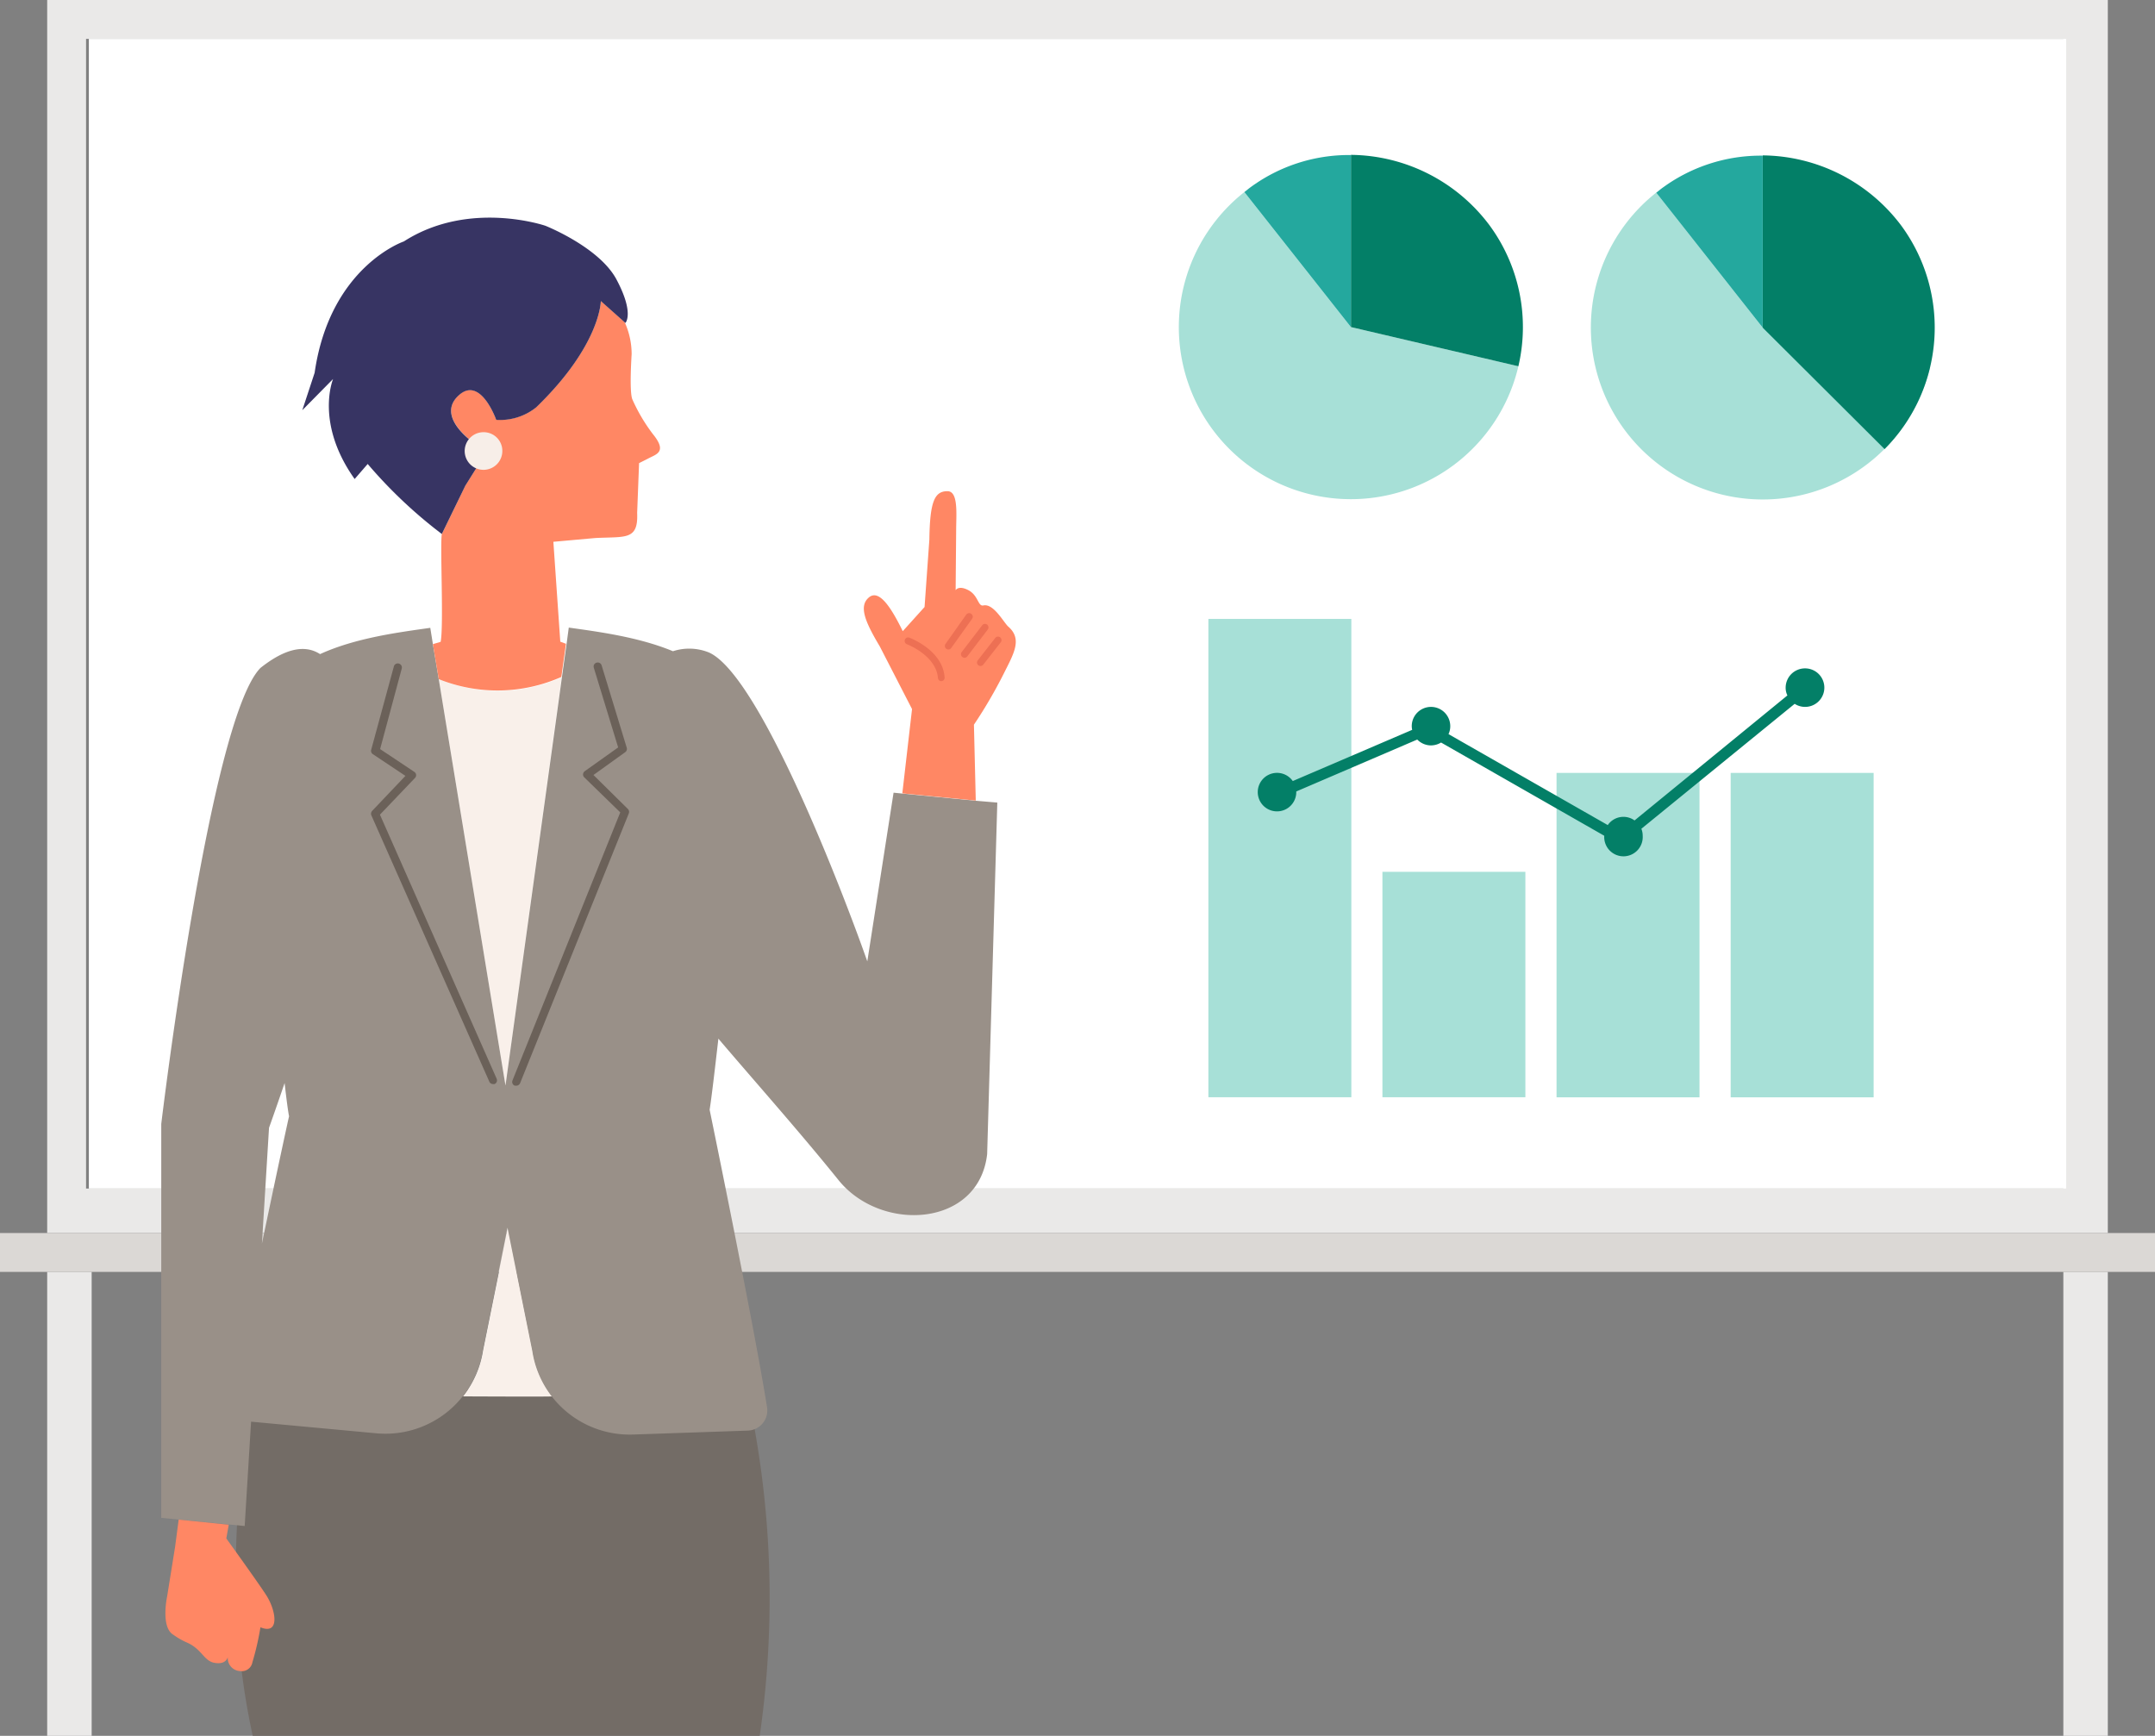
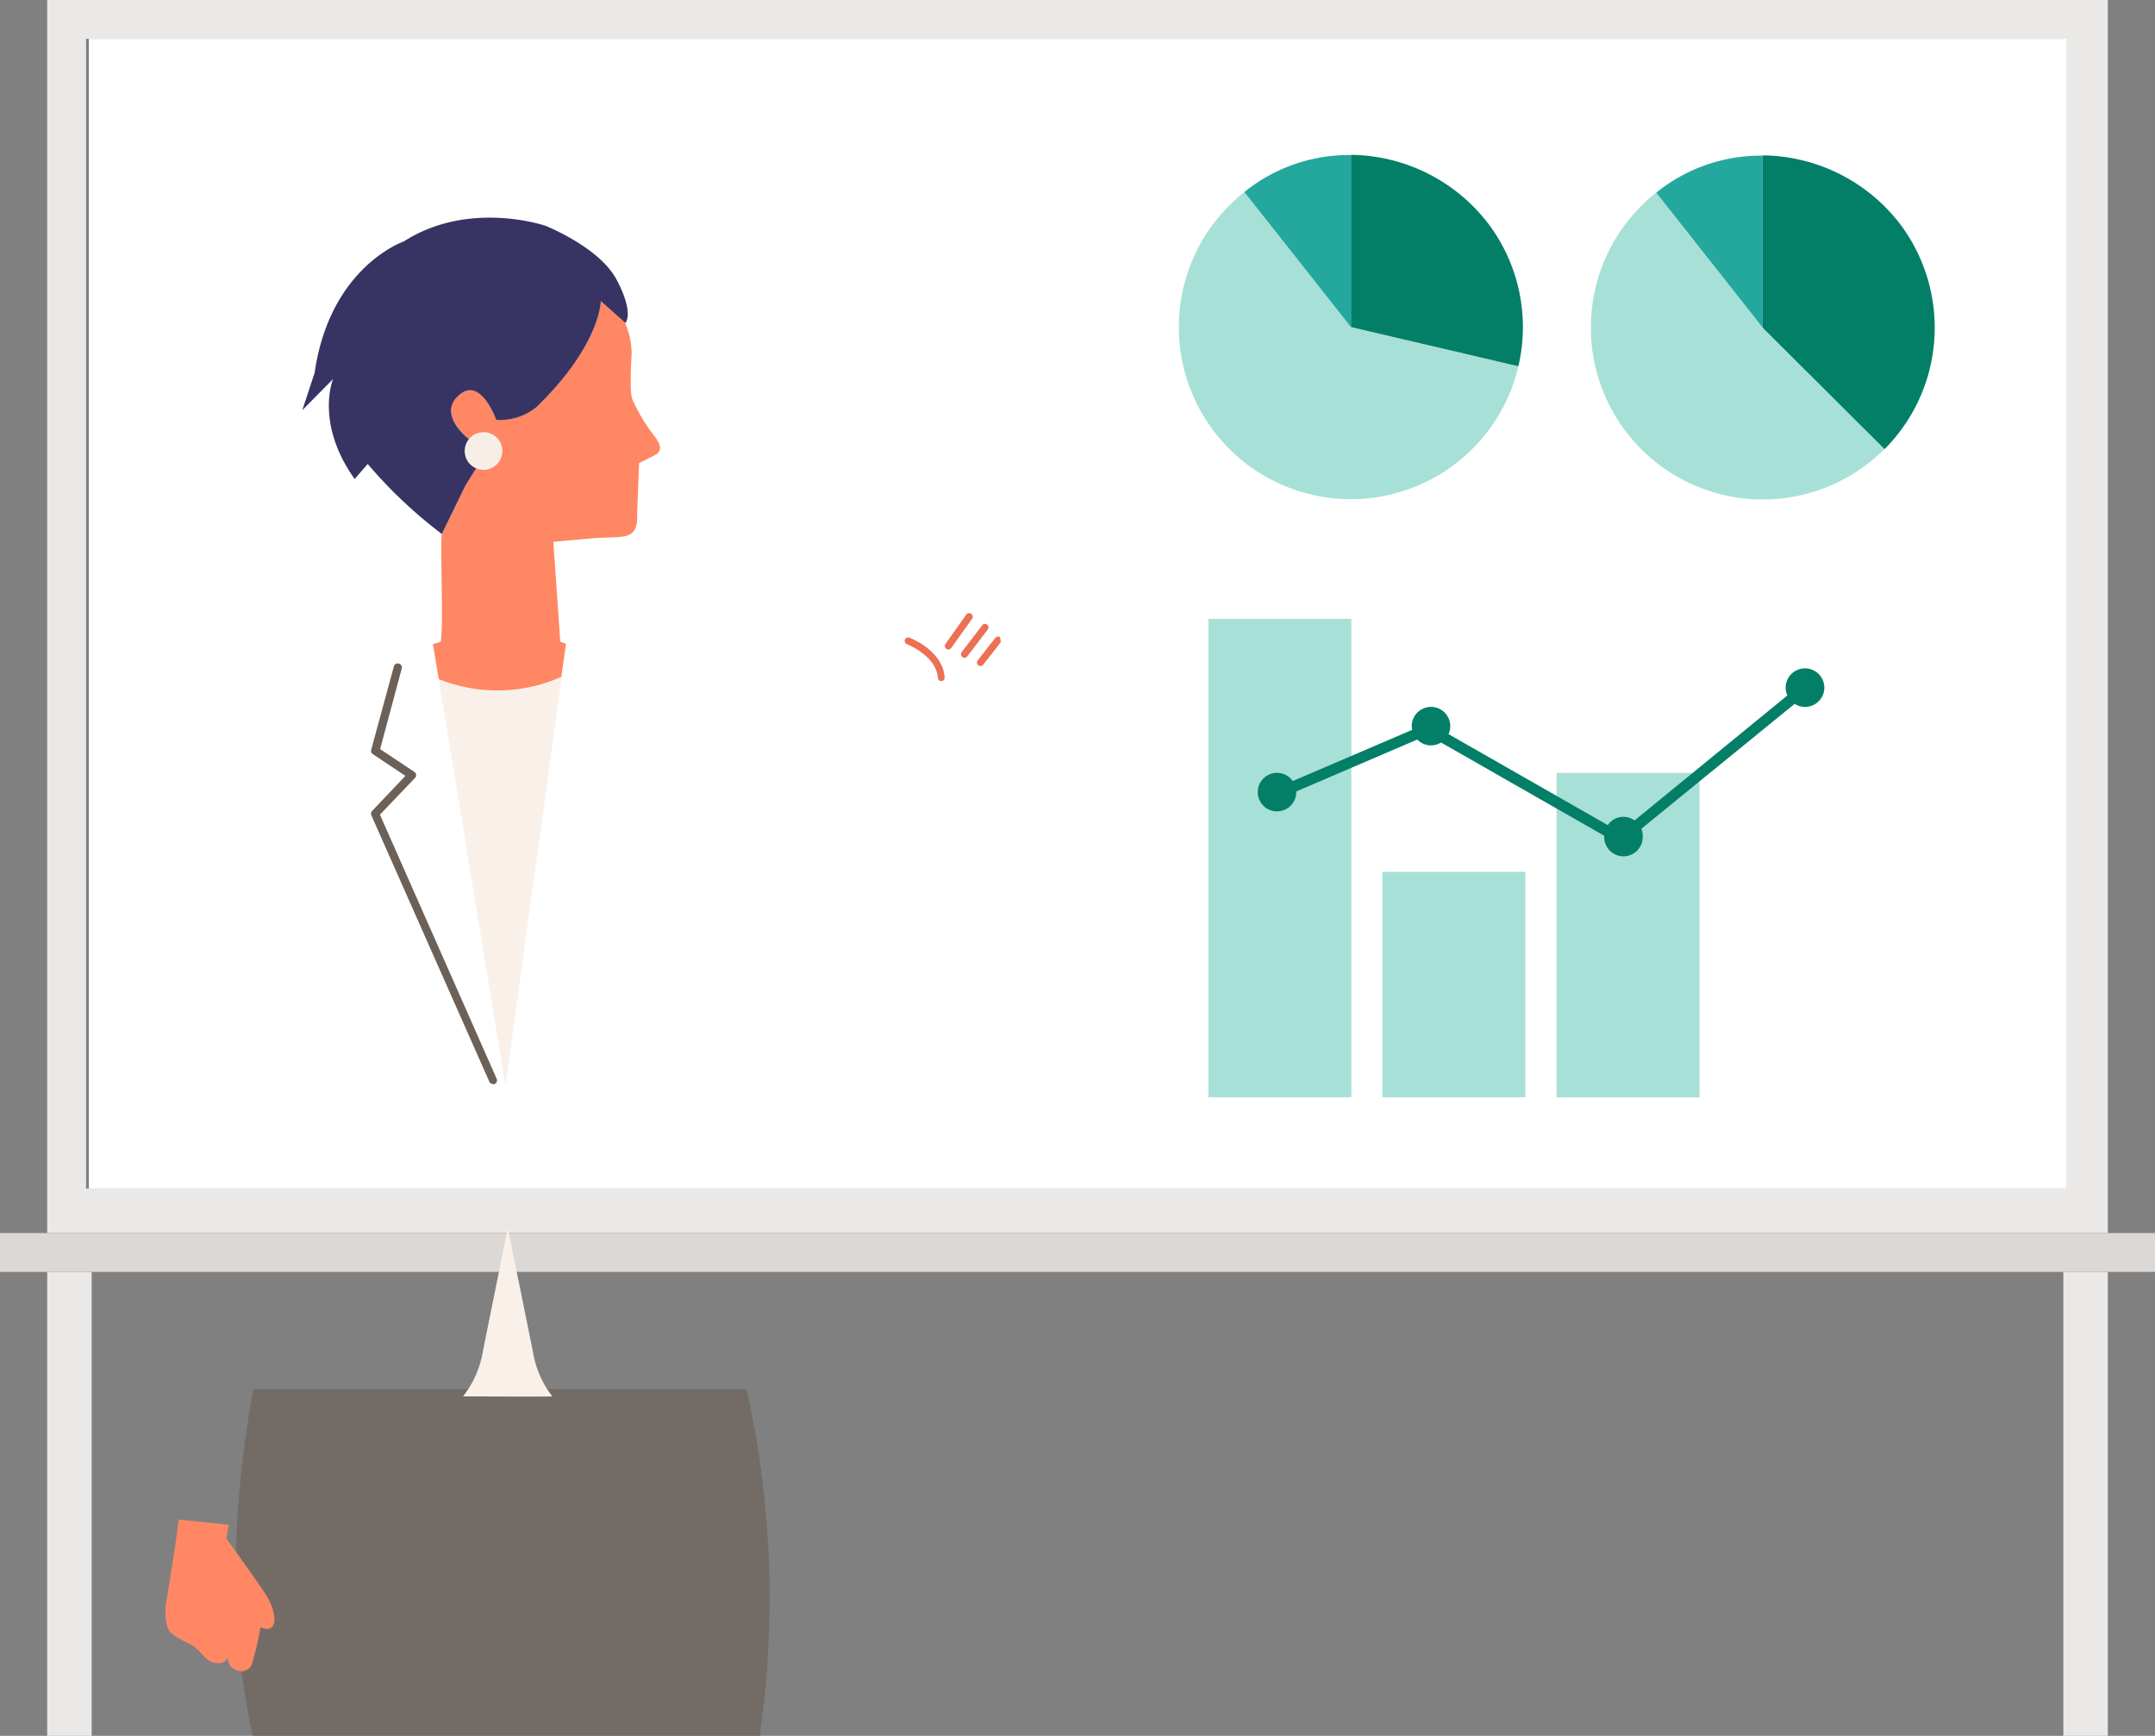
<svg xmlns="http://www.w3.org/2000/svg" viewBox="0 0 246.16 198.29">
  <rect x="0" y="0" width="246.16" height="198.29" fill="#808080" stroke="none" />
  <defs>
    <style>.cls-1{fill:#eae9e8;}.cls-2{fill:#fff;}.cls-3{fill:#dbd8d5;}.cls-4{fill:#a7e0d7;}.cls-5{fill:#037f67;}.cls-6{fill:#24a89e;}.cls-7{fill:#736c66;}.cls-8{fill:#f9f0ea;}.cls-9{fill:#999088;}.cls-10{fill:#6b6159;}.cls-11{fill:#ff8764;}.cls-12{fill:#ed7054;}.cls-13{fill:#373463;}.cls-14{fill:#f7eee8;}</style>
  </defs>
  <g id="レイヤー_2" data-name="レイヤー 2">
    <g id="ガイドライン">
      <rect class="cls-1" x="235.69" y="145.29" width="5.08" height="53" />
      <rect class="cls-1" x="5.39" y="145.29" width="5.08" height="53" />
      <path class="cls-1" d="M5.39,0V140.85H240.77V0Zm230.3,135.77H9.83V4.44H235.69Z" />
      <rect class="cls-2" x="10.15" y="4.44" width="225.86" height="131.33" />
      <rect class="cls-3" y="140.85" width="246.16" height="4.44" />
      <rect class="cls-4" x="138.03" y="70.7" width="16.33" height="54.64" />
      <rect class="cls-4" x="157.91" y="99.59" width="16.33" height="25.75" />
      <rect class="cls-4" x="177.8" y="88.29" width="16.33" height="37.06" />
-       <rect class="cls-4" x="197.69" y="88.29" width="16.33" height="37.06" />
      <path class="cls-5" d="M206.17,76.35a2.21,2.21,0,0,0-2.2,2.2,2,2,0,0,0,.2.89L186.71,93.72a2.17,2.17,0,0,0-3.06.53L165.46,83.86a2.13,2.13,0,0,0,.2-.91,2.2,2.2,0,1,0-4.4,0,2,2,0,0,0,.05.42l-13.64,5.85a2.2,2.2,0,1,0,.4,1.27v-.08l13.82-5.93a2.2,2.2,0,0,0,1.57.67,2.27,2.27,0,0,0,1.15-.33l18.64,10.65v0a2.2,2.2,0,1,0,4.39,0,2.15,2.15,0,0,0-.15-.8L205,80.4a2.2,2.2,0,1,0,1.19-4.05Z" />
      <path class="cls-4" d="M154.31,37.36,142.14,21.94a19.65,19.65,0,1,0,31.3,19.9Z" />
      <path class="cls-5" d="M173.44,41.84a19.63,19.63,0,0,0-3.33-16.15,20,20,0,0,0-15.8-8V37.36Z" />
      <path class="cls-6" d="M154.31,17.71a19,19,0,0,0-11.68,3.84l-.49.39,12.17,15.42Z" />
      <path class="cls-4" d="M201.35,37.43,189.19,22a19.64,19.64,0,1,0,31.29,19.9Z" />
      <path class="cls-5" d="M217.16,25.75a20,20,0,0,0-15.81-8V37.43L215.27,51.3a19.67,19.67,0,0,0,1.89-25.55Z" />
      <path class="cls-6" d="M201.35,17.78a19,19,0,0,0-11.67,3.84l-.49.39,12.16,15.42Z" />
      <path class="cls-7" d="M85.28,158.67H28.87c0,1.62-4.36,19.83,0,39.62H86.78A109.69,109.69,0,0,0,85.28,158.67Z" />
      <path class="cls-8" d="M58,140.25l-1,5-1.82,9a11.24,11.24,0,0,1-2.29,5.26s9.95.05,10.2,0a11.21,11.21,0,0,1-2.23-5.18Z" />
      <path class="cls-8" d="M50.12,77.59l.48,2.94L57.74,124l5.85-42.47.57-4.15A18,18,0,0,1,50.12,77.59Z" />
-       <path class="cls-9" d="M111.46,91.47l-8.39-.82-1-.1-3,19.27c-2.78-7.9-12.3-32.74-18.1-35.29a6,6,0,0,0-4.1-.14c-3.93-1.63-8.51-2.22-11.9-2.7l-.25,1.86-.53,3.79-.57,4.15L57.74,124,50.6,80.53l-.48-2.94-.67-4-.3-1.87c-3.6.51-8.52,1.14-12.59,3-1.64-1.06-3.85-.77-6.81,1.58-5.81,5.93-11.33,52.09-11.33,52.09v45l2,.19,5.68.56,1.85.18.73-11.92L43,163.73a11.25,11.25,0,0,0,12.15-9.49l1.82-9,1-5,2.84,14.11a11.21,11.21,0,0,0,2.23,5.18h0a11.26,11.26,0,0,0,9.28,4.34l13.12-.45a2.3,2.3,0,0,0,2.18-2.65c-1.47-9.3-6.56-34-6.56-34,.22-1.39.57-4.37,1-8.12,4.15,4.88,9.27,10.63,13.75,16.19,4.88,6,16,5.34,16.95-3l1.16-40.16ZM29.92,142.06l.81-13.23s.72-2,1.78-5.11c.22,1.93.4,3.28.51,3.8C33,127.52,31.52,134.37,29.92,142.06Z" />
      <path class="cls-10" d="M43.4,93.06l4-4.19a.46.46,0,0,0,.13-.37.44.44,0,0,0-.21-.33l-3.9-2.6,2.47-9.2a.47.47,0,0,0-.33-.57.46.46,0,0,0-.57.33L42.4,85.65a.45.45,0,0,0,.19.5l3.72,2.48-3.8,4a.48.48,0,0,0-.09.51l13.47,30.41a.44.44,0,0,0,.42.28.43.43,0,0,0,.19,0,.46.46,0,0,0,.23-.61Z" />
-       <path class="cls-10" d="M71.72,92.41l-3.93-3.88,3.63-2.61a.46.46,0,0,0,.17-.51L68.72,76a.46.46,0,0,0-.58-.3.45.45,0,0,0-.31.58l2.78,9.1L66.8,88.09a.52.52,0,0,0-.2.35.45.45,0,0,0,.14.36l4.11,4L58.54,123.42a.46.46,0,0,0,.26.6l.17,0a.48.48,0,0,0,.44-.29L71.83,92.91A.47.47,0,0,0,71.72,92.41Z" />
-       <path class="cls-11" d="M114.63,77c1.15-2.31,2.21-4,.51-5.45-.57-.58-1.67-2.63-2.81-2.39-.63.14-.57-1.14-1.71-1.74s-1.46,0-1.46,0l.06-6.91c0-1.73.28-4.41-1-4.4-1.47,0-2,1.19-2.06,5.51l-.55,7.72-2.49,2.76c-1.26-2.57-2.67-4.85-3.86-3.86s-.46,2.76,1.23,5.59L104.18,81l-1.11,9.63,8.39.82-.21-8.67A53.85,53.85,0,0,0,114.63,77Z" />
      <path class="cls-12" d="M103.84,72.83a.4.4,0,0,0-.27.75s3.36,1.27,3.57,3.87a.39.39,0,0,0,.4.36h0a.39.39,0,0,0,.36-.43C107.69,74.28,104,72.89,103.84,72.83Z" />
      <path class="cls-12" d="M110.93,70.11a.41.41,0,0,0-.56.1L108,73.56a.4.4,0,0,0,.1.56.4.4,0,0,0,.55-.09l2.4-3.36A.4.4,0,0,0,110.93,70.11Z" />
      <path class="cls-12" d="M112.76,71.35a.4.4,0,0,0-.56.07l-2.35,3.07a.4.4,0,0,0,.08.56.36.36,0,0,0,.24.09.42.42,0,0,0,.32-.16l2.34-3.07A.41.41,0,0,0,112.76,71.35Z" />
-       <path class="cls-12" d="M114.24,72.8a.4.4,0,0,0-.56.08l-2,2.56a.4.4,0,0,0,.08.56.43.43,0,0,0,.24.08.42.42,0,0,0,.32-.16l2-2.56A.4.4,0,0,0,114.24,72.8Z" />
+       <path class="cls-12" d="M114.24,72.8a.4.4,0,0,0-.56.08l-2,2.56a.4.4,0,0,0,.08.56.43.43,0,0,0,.24.08.42.42,0,0,0,.32-.16l2-2.56Z" />
      <path class="cls-11" d="M20.41,173.59,20,176.7l-.91,5.67s-.76,3.51.71,4.37a8.44,8.44,0,0,0,1.46.85c1.78.73,2,2.12,3.2,2.35,1.41.27,1.56-.66,1.56-.66a1.48,1.48,0,0,0,1.42,1.61,1.23,1.23,0,0,0,1.39-1,31.62,31.62,0,0,0,.92-4c2.22.91,1.8-1.86.7-3.61-.91-1.43-4.6-6.54-4.6-6.54l.28-1.57Z" />
      <path class="cls-11" d="M74.58,49.59a19.71,19.71,0,0,1-2.36-4c-.36-1-.06-5.18-.07-5.15a8.82,8.82,0,0,0-.8-3.65l-2.72-2.42s0,5-7.38,12.14a6.58,6.58,0,0,1-4.57,1.43s-1.76-5-4.22-2.85c-2.68,2.33,1.06,5.35,3.16,6.43l-2.46,3.93L50.47,61c-.22,1.12.23,10.61-.14,12.32l-.88.26.67,4a18,18,0,0,0,14-.25l.53-3.79L64,73.3l-.79-11.41L68,61.46c3.45-.18,4.92.29,4.78-2.87L73,52.9l1-.5C74.92,51.89,76.28,51.68,74.58,49.59Z" />
      <path class="cls-13" d="M70.39,31.87c-2-3.67-8.09-6.08-8.09-6.08s-8.72-3-16.17,1.79c0,0-8.44,2.86-10.19,15l-1.41,4.28,3.52-3.57s-2.11,5,2.46,11.43L42,53A53.81,53.81,0,0,0,50.47,61h0l2.69-5.53,2.46-3.93c-2.1-1.08-5.84-4.1-3.16-6.43,2.46-2.15,4.22,2.85,4.22,2.85a6.58,6.58,0,0,0,4.57-1.43c7.38-7.14,7.38-12.14,7.38-12.14l2.72,2.42.09.08S72.5,35.8,70.39,31.87Z" />
      <path class="cls-14" d="M55.27,49.37a2.15,2.15,0,1,0,2.11,2.15A2.13,2.13,0,0,0,55.27,49.37Z" />
    </g>
  </g>
</svg>